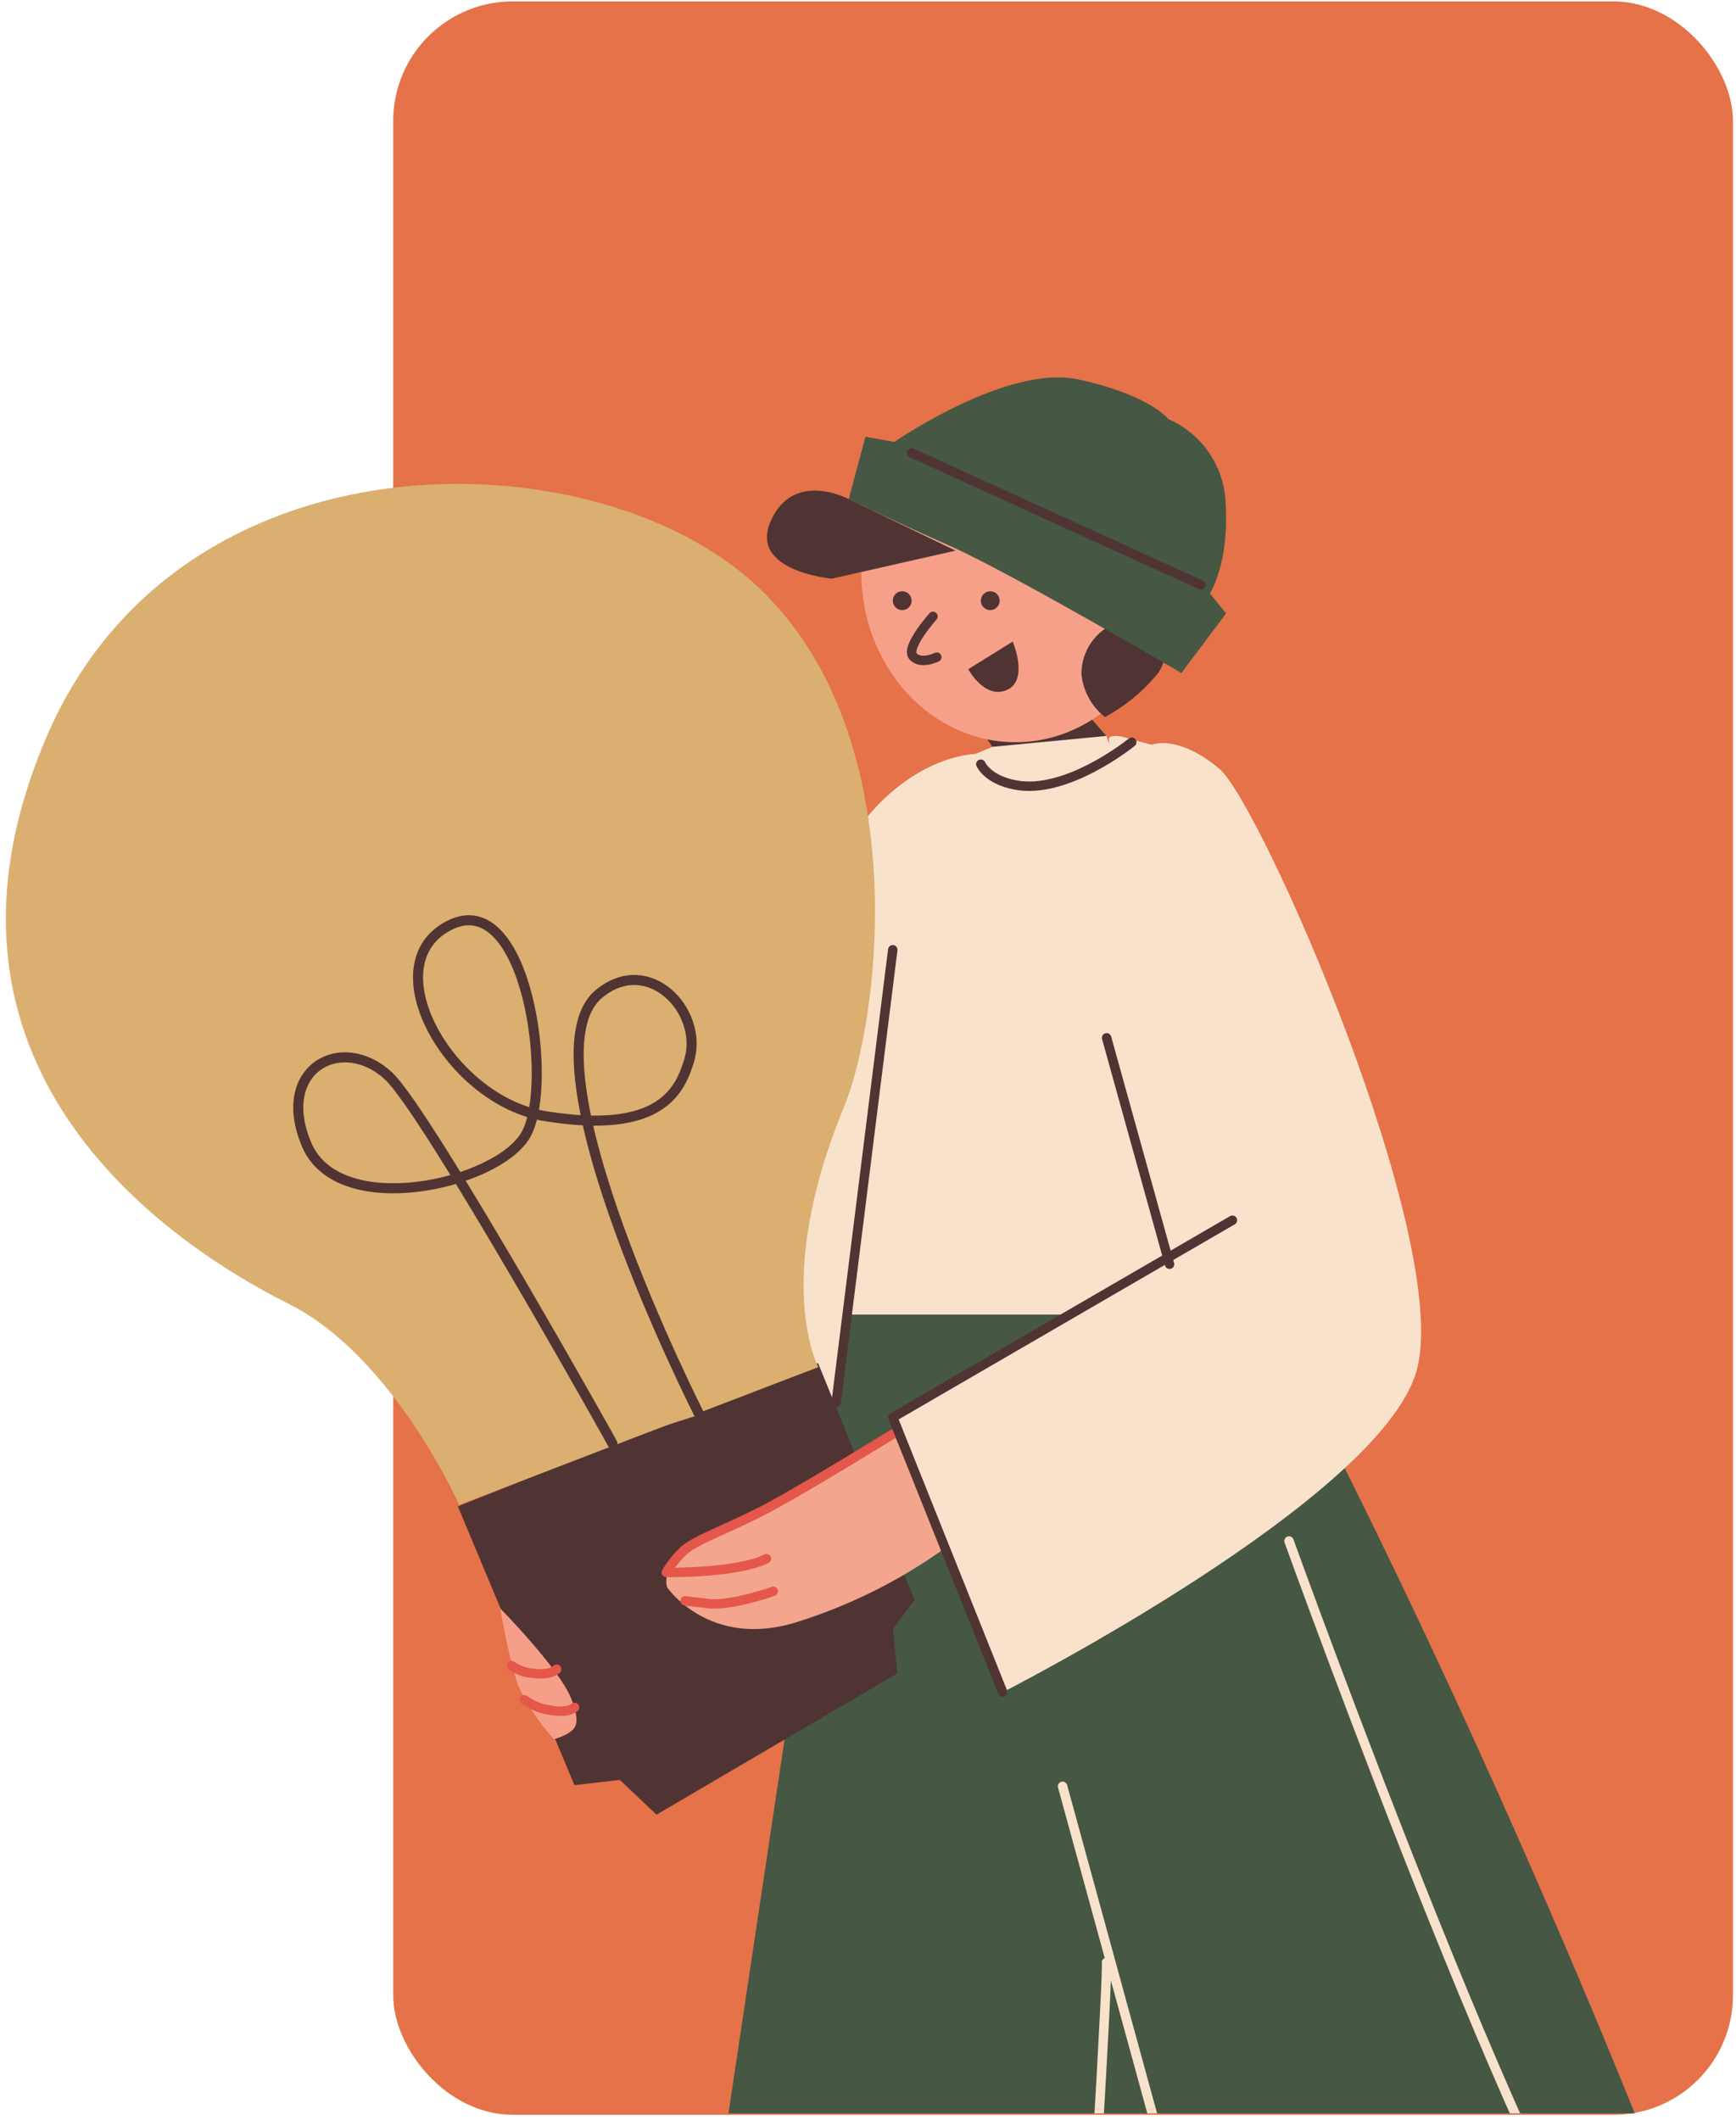
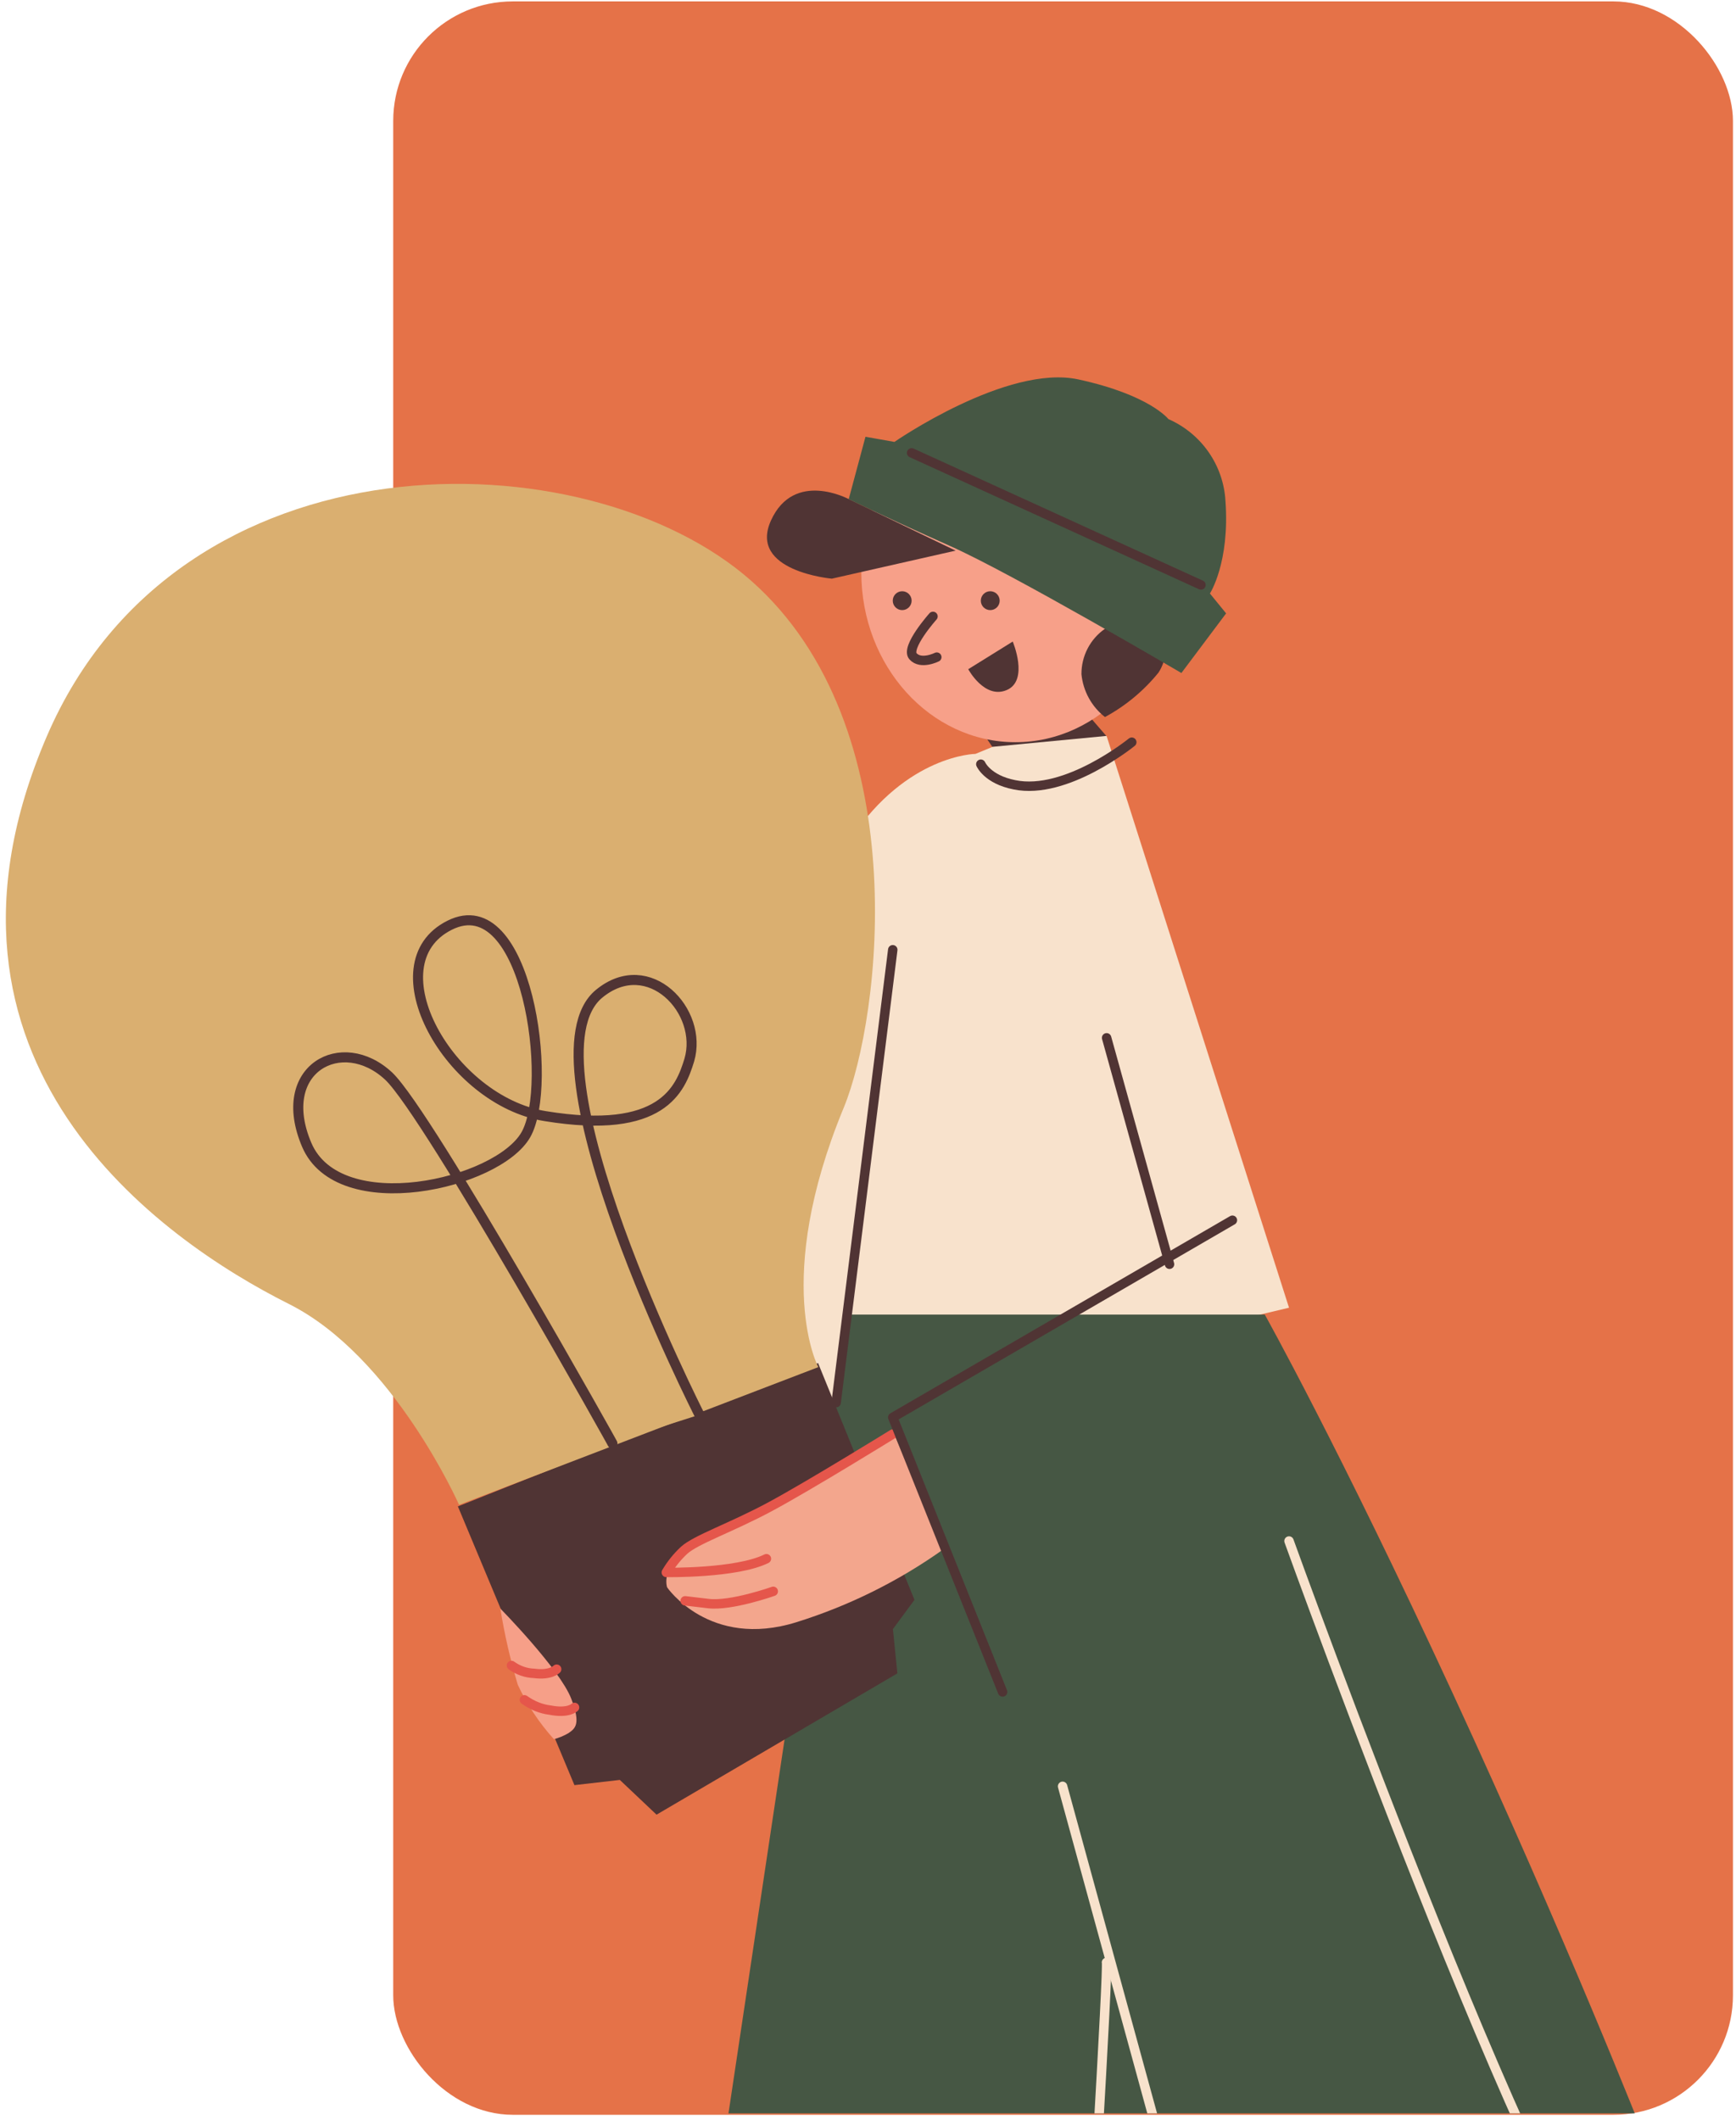
<svg xmlns="http://www.w3.org/2000/svg" width="276" height="337" viewBox="0 0 276 337" fill="none">
  <rect x="62.516" y="0.224" width="213" height="336" rx="19" fill="#E57248" />
  <g clip-path="url(#clip0_1667_206)">
    <path d="M173.284 114L175.936 117.059L159.939 122L155.936 116.004L173.284 114Z" fill="#503434" />
    <path d="M175.93 117L157.82 118.732L155.088 119.858C155.088 119.858 144.191 119.979 135.301 133.318C126.41 146.656 90.936 235 90.936 235L204.936 207.908L175.93 117Z" fill="#F8E2CC" />
    <path d="M201.082 209C201.082 209 212.839 230 230.975 269.236C249.11 308.472 261.428 339.815 261.428 339.815L305.811 332.815L318.936 405.371C318.936 405.371 247.305 428.541 225.105 414.436C202.904 400.331 189.219 357 189.219 357L186.433 498L92.936 488.567L134.866 209H201.082Z" fill="#465744" />
    <path d="M145.388 254.355L130.062 216.708L72.797 239.496L91.327 283.812L98.543 282.983L104.38 288.508L142.669 266.044L141.962 259.005L145.388 254.355Z" fill="#503434" />
    <path d="M161.436 118C174.967 118 185.936 105.912 185.936 91C185.936 76.088 174.967 64 161.436 64C147.905 64 136.936 76.088 136.936 91C136.936 105.912 147.905 118 161.436 118Z" fill="#F7A089" />
    <path d="M134.975 79.37C134.975 79.37 126.256 74.646 122.577 82.742C118.898 90.838 132.253 92 132.253 92L151.936 87.542L134.975 79.37Z" fill="#503434" />
    <path d="M175.672 99.969C174.513 100.771 173.566 101.849 172.915 103.108C172.263 104.367 171.927 105.768 171.936 107.189C172.068 108.522 172.467 109.813 173.109 110.984C173.752 112.156 174.624 113.182 175.672 114C178.935 112.238 181.823 109.843 184.171 106.95C186.897 103 185.652 92 185.652 92L175.672 99.969Z" fill="#503434" />
    <path d="M185.758 66.628C188.329 67.757 190.535 69.566 192.136 71.858C193.736 74.149 194.669 76.834 194.83 79.616C195.548 89.445 192.361 94.359 192.361 94.359L194.935 97.519L187.825 107C187.825 107 160.925 91.198 151.048 86.805C141.17 82.412 134.936 79.356 134.936 79.356L137.598 69.441L142.203 70.257C142.203 70.257 160.102 57.859 171.45 60.324C182.799 62.79 185.758 66.628 185.758 66.628Z" fill="#465744" />
-     <path d="M176.325 117.309C176.325 117.309 176.796 116.614 179.098 117.309C181.4 118.003 183.143 118.402 183.143 118.402C183.143 118.402 187.172 116.666 193.816 122.187C200.46 127.707 231.013 197.477 225.206 217.979C219.399 238.481 159.496 269 159.496 269L141.936 225.913L186.387 200.411L176.342 164.858L176.325 117.309Z" fill="#F8E2CC" />
    <path d="M149.936 246.354C142.824 251.41 134.946 255.313 126.597 257.915C112.779 262.209 106.065 252.372 106.065 252.372C106.065 252.372 104.537 248.113 111.979 244.964C119.421 241.814 142.174 228 142.174 228L149.936 246.354Z" fill="#F3A68D" />
    <path d="M121.849 247.815C117.093 250.172 105.936 249.997 105.936 249.997C106.694 248.708 107.635 247.533 108.729 246.505C110.621 244.76 116.226 242.892 122.486 239.522C128.745 236.153 141.936 228 141.936 228" stroke="#E5564B" stroke-width="1.5" stroke-linecap="round" stroke-linejoin="round" />
    <path d="M122.936 253C122.936 253 116.237 255.383 112.62 254.947L108.936 254.51" stroke="#E5564B" stroke-width="1.5" stroke-linecap="round" stroke-linejoin="round" />
    <path d="M90.347 275.565C91.462 274.805 92.388 274.141 90.818 270.064C88.987 265.329 79.549 255.742 79.549 255.742C80.201 259.815 81.127 263.863 82.322 267.858C83.778 270.986 85.715 273.906 88.061 276.508C88.868 276.293 89.636 275.976 90.347 275.565Z" fill="#F69F88" />
    <path d="M91.344 271.455C91.344 271.455 90.385 272.464 87.441 271.881C86.046 271.717 84.623 271.146 83.373 270.247" stroke="#E5564B" stroke-width="1.5" stroke-linecap="round" stroke-linejoin="round" />
    <path d="M88.501 265.379C88.501 265.379 87.553 266.403 84.906 266.043C83.644 266.004 82.383 265.565 81.314 264.791" stroke="#E5564B" stroke-width="1.5" stroke-linecap="round" stroke-linejoin="round" />
    <path d="M195.936 194L141.936 225.344L159.401 269" stroke="#503434" stroke-width="1.5" stroke-linecap="round" stroke-linejoin="round" />
    <path d="M185.936 201L175.936 165" stroke="#503434" stroke-width="1.5" stroke-linecap="round" stroke-linejoin="round" />
    <path d="M141.936 151L132.936 223" stroke="#503434" stroke-width="1.5" stroke-linecap="round" stroke-linejoin="round" />
    <path d="M179.936 118C179.936 118 169.518 126.492 161.273 124.769C156.979 123.925 155.936 121.497 155.936 121.497" stroke="#503434" stroke-width="1.5" stroke-linecap="round" stroke-linejoin="round" />
    <path d="M188.936 357L168.936 284" stroke="#F8E2CC" stroke-width="1.5" stroke-linecap="round" stroke-linejoin="round" />
    <path d="M204.936 245C204.936 245 248.109 364.854 260.79 370.945C273.471 377.036 311.936 367.646 311.936 367.646" stroke="#F8E2CC" stroke-width="1.5" stroke-linecap="round" stroke-linejoin="round" />
    <path d="M175.915 312C176.487 314.062 164.936 496 164.936 496" stroke="#F8E2CC" stroke-width="1.5" stroke-linecap="round" stroke-linejoin="round" />
    <path d="M190.936 93L144.936 72" stroke="#503434" stroke-width="1.5" stroke-linecap="round" stroke-linejoin="round" />
    <path d="M157.436 97C158.264 97 158.936 96.328 158.936 95.5C158.936 94.672 158.264 94 157.436 94C156.607 94 155.936 94.672 155.936 95.5C155.936 96.328 156.607 97 157.436 97Z" fill="#503434" />
    <path d="M143.436 97C144.264 97 144.936 96.328 144.936 95.5C144.936 94.672 144.264 94 143.436 94C142.607 94 141.936 94.672 141.936 95.5C141.936 96.328 142.607 97 143.436 97Z" fill="#503434" />
    <path d="M148.331 98C148.331 98 143.902 102.957 145.161 104.347C146.419 105.737 148.936 104.475 148.936 104.475" stroke="#503434" stroke-width="1.5" stroke-linecap="round" stroke-linejoin="round" />
    <path d="M153.936 106.395L161.01 102C161.01 102 163.617 108.162 160.08 109.699C156.543 111.235 153.936 106.395 153.936 106.395Z" fill="#503434" />
  </g>
  <path d="M130.099 217.356C130.099 217.356 122.748 203.686 134.141 176.111C140.105 161.661 145.633 115.544 119.475 92.375C93.317 69.206 28.492 68.089 7.43 117.091C-14.836 168.927 25.618 197.126 45.924 207.311C62.556 215.647 72.984 239.243 72.984 239.243L130.099 217.356Z" fill="#DAAF70" />
  <path d="M111.197 224.924C111.197 224.924 82.506 168.432 95.267 157.98C103.145 151.517 111.87 160.759 109.589 168.533C108.18 173.145 105.327 180.497 86.689 177.45C71.476 175.035 59.193 153.256 71.486 147.099C83.779 140.942 88.102 172.533 83.603 180.409C79.104 188.285 53.879 194.059 48.757 181.997C43.635 169.934 54.358 164.138 61.804 171.097C68.149 177.091 99.025 232.357 97.295 229.367" fill="#DAAF70" />
  <path d="M111.197 224.924C111.197 224.924 82.506 168.432 95.267 157.98C103.145 151.517 111.87 160.759 109.589 168.533C108.18 173.145 105.327 180.497 86.689 177.45C71.476 175.035 59.193 153.256 71.486 147.099C83.779 140.942 88.102 172.533 83.603 180.409C79.104 188.285 53.879 194.059 48.757 181.997C43.635 169.934 54.358 164.138 61.804 171.097C68.149 177.091 99.025 232.357 97.295 229.367" stroke="#503434" stroke-width="1.599" stroke-linecap="round" stroke-linejoin="round" />
  <defs>
    <clipPath id="clip0_1667_206">
      <rect width="262" height="300" fill="white" transform="translate(1.936 36)" />
    </clipPath>
  </defs>
</svg>